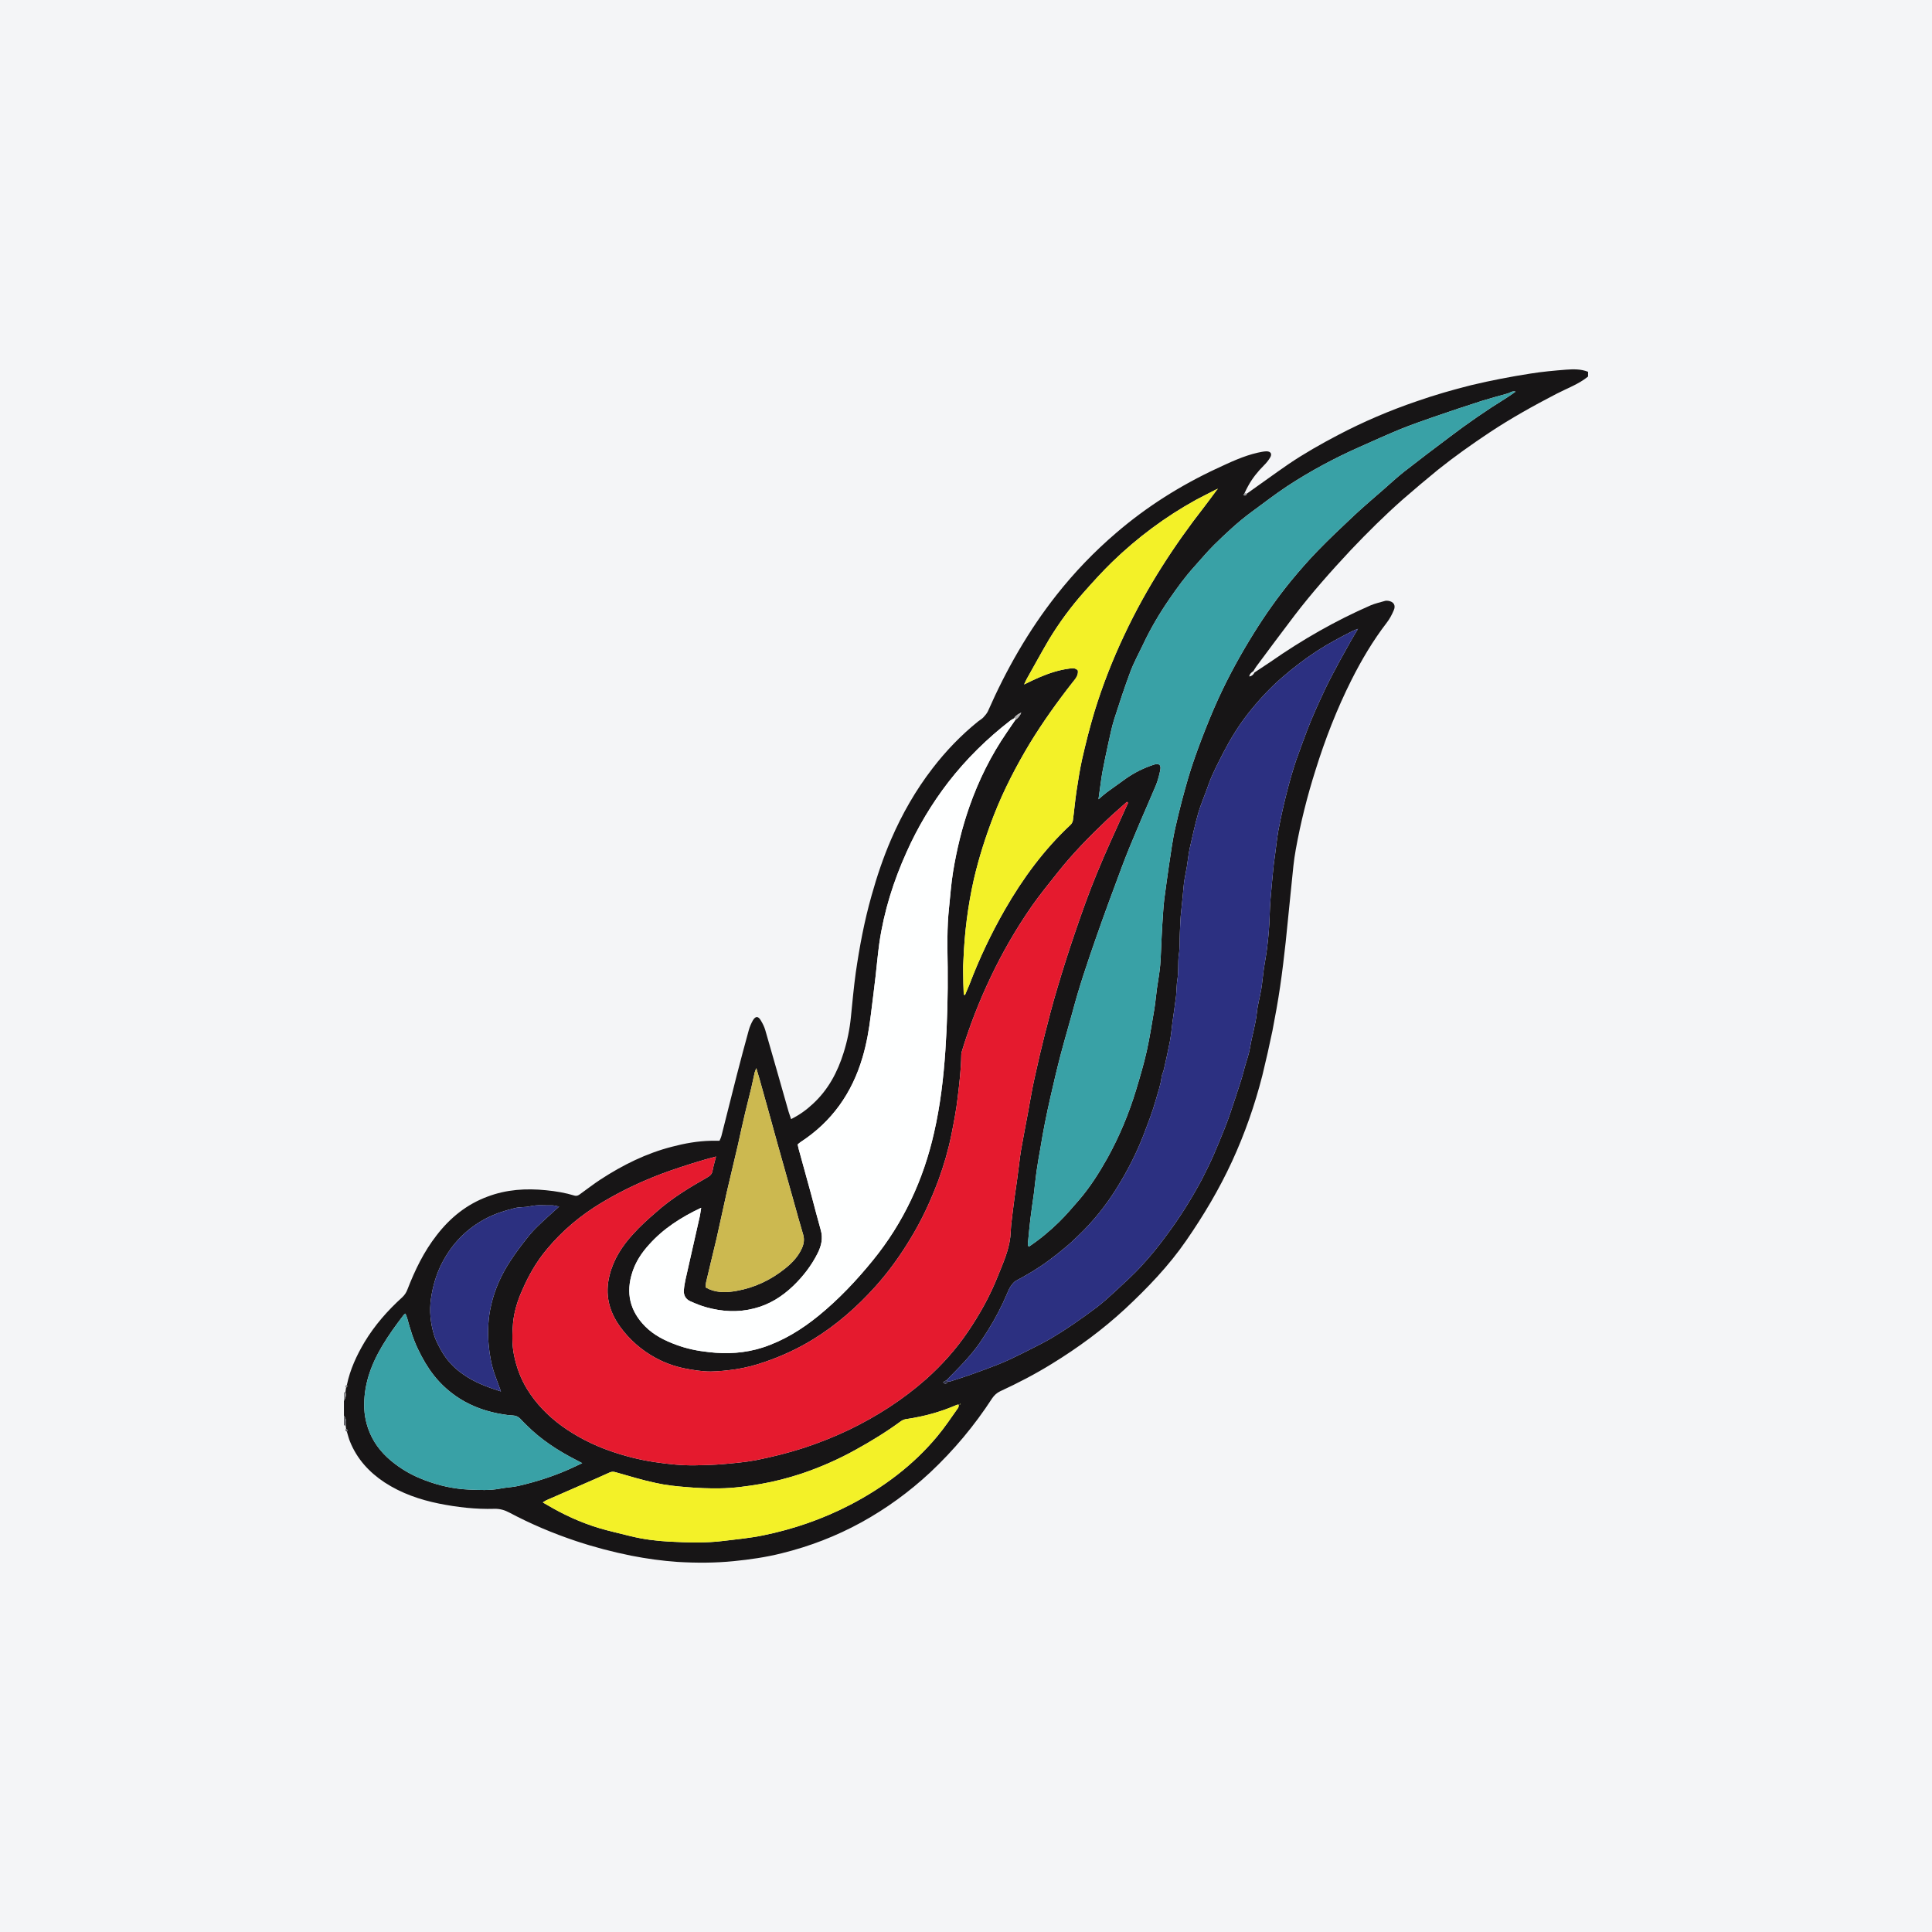
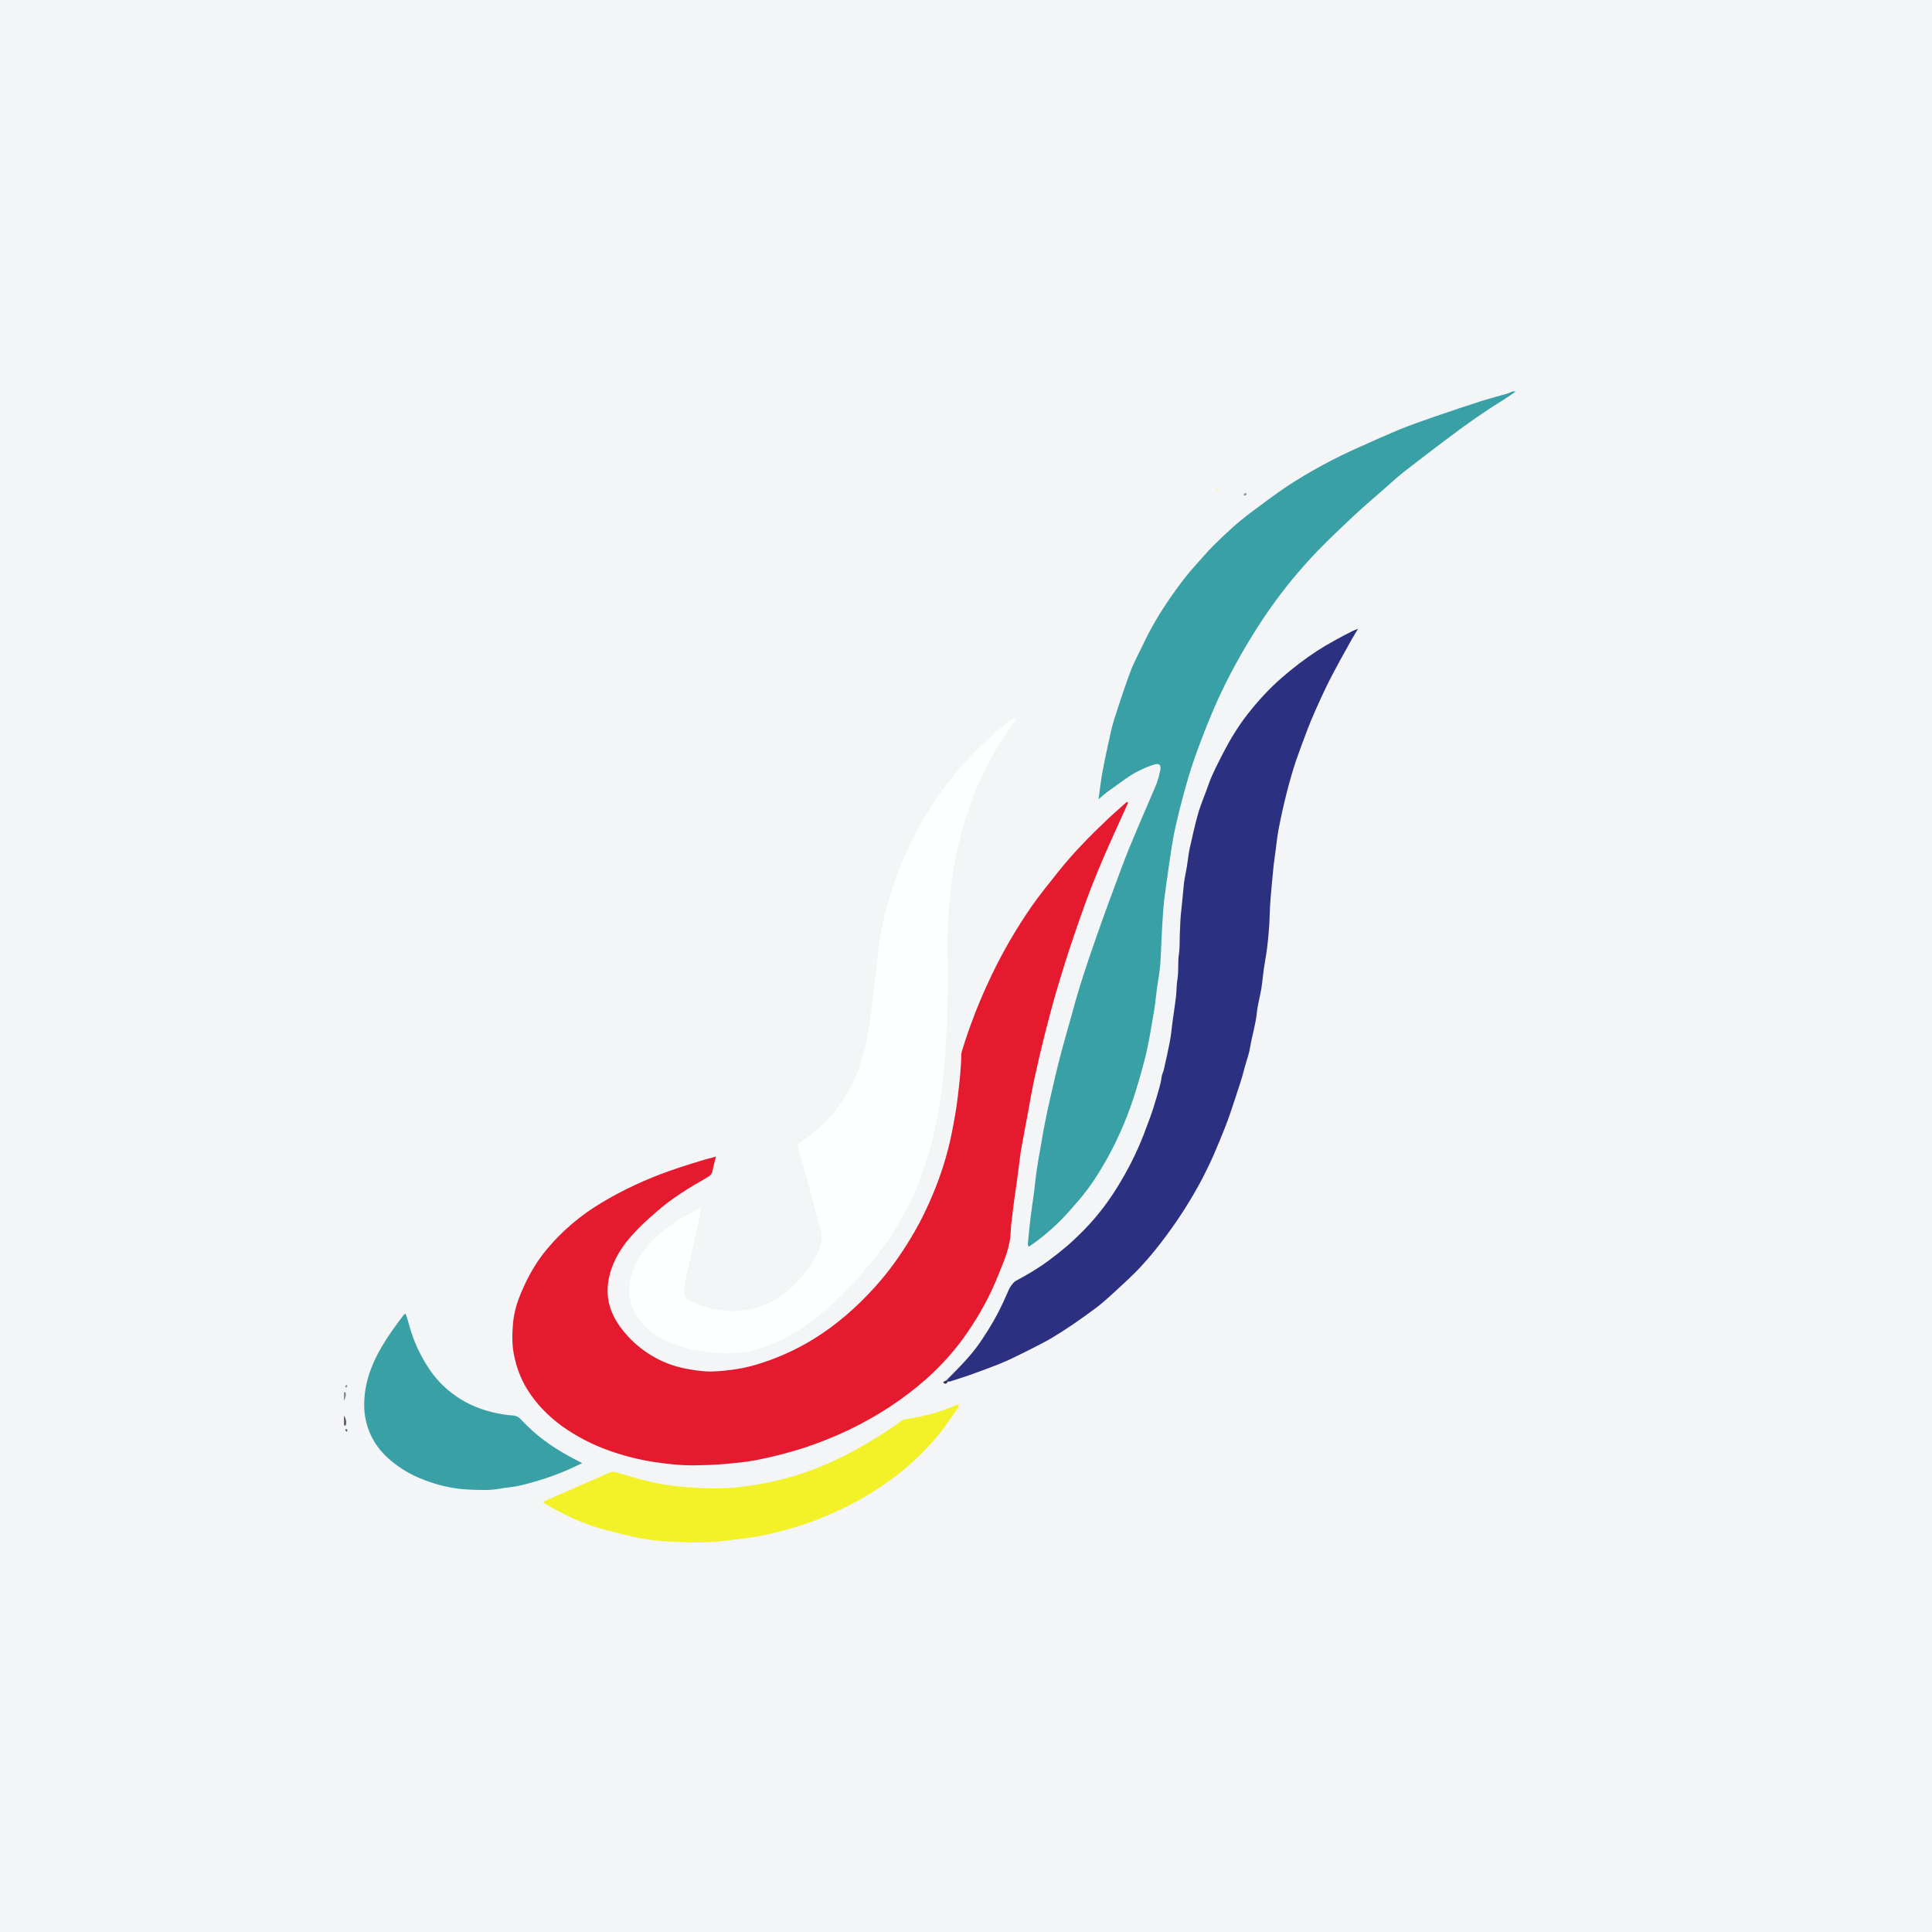
<svg xmlns="http://www.w3.org/2000/svg" width="56pt" height="56pt" viewBox="0 0 56 56" version="1.1">
  <g id="surface1">
    <rect x="0" y="0" width="56" height="56" style="fill:rgb(95.668%,95.779%,96.777%);fill-opacity:1;stroke:none;" />
-     <path style=" stroke:none;fill-rule:nonzero;fill:rgb(8.984%,8.447%,8.739%);fill-opacity:1;" d="M 14.52 40.332 C 14.453 40.148 14.395 39.996 14.34 39.84 C 14.242 39.562 14.191 39.273 14.164 38.98 C 14.129 38.594 14.148 38.199 14.238 37.82 C 14.344 37.359 14.539 36.934 14.797 36.543 C 14.945 36.316 15.109 36.098 15.277 35.887 C 15.371 35.766 15.473 35.652 15.582 35.547 C 15.781 35.355 15.988 35.172 16.207 34.973 C 16.129 34.961 16.066 34.938 16.008 34.938 C 15.793 34.945 15.578 34.914 15.363 34.965 C 15.219 35 15.059 34.98 14.914 35.02 C 14.625 35.09 14.34 35.184 14.074 35.324 C 13.523 35.617 13.109 36.043 12.82 36.594 C 12.648 36.922 12.547 37.27 12.492 37.641 C 12.441 38 12.477 38.344 12.578 38.684 C 12.625 38.848 12.711 39.004 12.793 39.152 C 12.949 39.426 13.16 39.656 13.426 39.836 C 13.75 40.066 14.113 40.203 14.52 40.332 Z M 21.922 30.961 C 21.898 31.023 21.883 31.055 21.875 31.086 C 21.84 31.234 21.812 31.383 21.777 31.531 C 21.719 31.773 21.656 32.016 21.598 32.258 C 21.523 32.57 21.457 32.883 21.387 33.195 C 21.281 33.648 21.172 34.098 21.066 34.555 C 20.965 35.004 20.871 35.453 20.77 35.898 C 20.672 36.316 20.566 36.734 20.469 37.156 C 20.457 37.203 20.457 37.258 20.453 37.316 C 20.492 37.336 20.527 37.355 20.562 37.371 C 20.816 37.477 21.082 37.465 21.344 37.418 C 21.875 37.324 22.352 37.098 22.77 36.758 C 22.969 36.598 23.141 36.414 23.246 36.176 C 23.301 36.051 23.32 35.922 23.281 35.789 C 23.184 35.461 23.09 35.129 23 34.801 C 22.836 34.219 22.672 33.637 22.508 33.051 C 22.379 32.582 22.25 32.109 22.117 31.641 C 22.059 31.422 21.996 31.211 21.922 30.961 Z M 16.875 42.41 C 16.785 42.363 16.738 42.336 16.688 42.312 C 16.164 42.043 15.68 41.727 15.262 41.309 C 15.199 41.246 15.137 41.188 15.078 41.121 C 15.016 41.059 14.945 41.031 14.859 41.027 C 14.766 41.023 14.676 41.012 14.582 40.996 C 14.137 40.926 13.719 40.785 13.336 40.547 C 13.039 40.359 12.785 40.133 12.57 39.859 C 12.391 39.629 12.246 39.379 12.121 39.117 C 11.977 38.824 11.887 38.516 11.801 38.203 C 11.789 38.16 11.77 38.121 11.75 38.074 C 11.727 38.094 11.711 38.102 11.699 38.117 C 11.477 38.406 11.262 38.703 11.074 39.02 C 10.742 39.582 10.531 40.172 10.559 40.836 C 10.574 41.133 10.652 41.41 10.785 41.672 C 10.965 42.02 11.238 42.289 11.559 42.512 C 11.793 42.676 12.047 42.805 12.316 42.906 C 12.727 43.062 13.148 43.156 13.586 43.176 C 13.891 43.188 14.195 43.207 14.496 43.148 C 14.672 43.113 14.855 43.109 15.027 43.07 C 15.594 42.938 16.145 42.758 16.668 42.508 C 16.727 42.48 16.781 42.453 16.875 42.41 Z M 43.93 11.352 C 43.828 11.324 43.77 11.387 43.699 11.406 C 43.449 11.477 43.199 11.543 42.949 11.621 C 42.488 11.77 42.027 11.922 41.566 12.082 C 41.238 12.195 40.91 12.312 40.586 12.441 C 40.191 12.605 39.801 12.781 39.406 12.957 C 38.676 13.281 37.977 13.656 37.309 14.094 C 36.957 14.328 36.617 14.59 36.277 14.84 C 35.883 15.129 35.531 15.461 35.184 15.801 C 34.984 16 34.801 16.223 34.609 16.434 C 34.352 16.719 34.125 17.031 33.906 17.348 C 33.613 17.773 33.348 18.219 33.129 18.688 C 33.004 18.949 32.863 19.207 32.762 19.477 C 32.594 19.926 32.445 20.383 32.297 20.844 C 32.223 21.078 32.176 21.324 32.121 21.566 C 32.062 21.836 32.004 22.109 31.953 22.383 C 31.91 22.629 31.883 22.879 31.84 23.168 C 31.941 23.082 32.008 23.02 32.082 22.965 C 32.266 22.832 32.453 22.699 32.637 22.566 C 32.887 22.391 33.156 22.258 33.445 22.164 C 33.582 22.121 33.66 22.156 33.633 22.312 C 33.605 22.457 33.566 22.605 33.512 22.746 C 33.324 23.195 33.125 23.637 32.938 24.086 C 32.789 24.434 32.648 24.781 32.516 25.133 C 32.262 25.812 32.012 26.488 31.773 27.172 C 31.527 27.879 31.285 28.586 31.094 29.309 C 30.98 29.727 30.855 30.145 30.746 30.562 C 30.637 30.977 30.539 31.395 30.445 31.812 C 30.387 32.055 30.34 32.297 30.289 32.543 C 30.242 32.781 30.199 33.02 30.16 33.262 C 30.117 33.492 30.078 33.727 30.043 33.965 C 30.016 34.172 29.992 34.379 29.969 34.586 C 29.934 34.832 29.898 35.082 29.867 35.328 C 29.844 35.539 29.82 35.754 29.801 35.969 C 29.797 36.023 29.777 36.082 29.82 36.137 C 30.141 35.922 30.426 35.684 30.695 35.422 C 30.902 35.219 31.09 34.996 31.281 34.777 C 31.602 34.402 31.863 33.988 32.102 33.562 C 32.445 32.941 32.719 32.285 32.926 31.605 C 33.039 31.23 33.152 30.852 33.238 30.469 C 33.328 30.062 33.391 29.648 33.461 29.238 C 33.492 29.043 33.508 28.844 33.535 28.648 C 33.566 28.426 33.609 28.203 33.629 27.977 C 33.652 27.695 33.656 27.406 33.672 27.121 C 33.684 26.906 33.695 26.691 33.711 26.477 C 33.719 26.344 33.73 26.207 33.746 26.074 C 33.789 25.754 33.832 25.43 33.879 25.109 C 33.938 24.73 33.984 24.352 34.07 23.98 C 34.18 23.488 34.309 23 34.449 22.52 C 34.559 22.152 34.688 21.793 34.824 21.434 C 34.977 21.035 35.137 20.637 35.316 20.246 C 35.617 19.59 35.965 18.957 36.348 18.344 C 36.676 17.816 37.031 17.316 37.422 16.836 C 37.668 16.539 37.922 16.246 38.191 15.969 C 38.535 15.613 38.898 15.273 39.262 14.93 C 39.535 14.676 39.82 14.434 40.102 14.188 C 40.293 14.02 40.484 13.844 40.684 13.684 C 41.121 13.344 41.559 13.008 42.004 12.676 C 42.535 12.273 43.086 11.891 43.656 11.539 C 43.746 11.484 43.828 11.422 43.93 11.352 Z M 32.699 23.27 C 32.684 23.262 32.676 23.25 32.664 23.242 C 32.469 23.418 32.27 23.586 32.078 23.77 C 31.578 24.246 31.094 24.738 30.664 25.281 C 30.406 25.605 30.145 25.926 29.906 26.266 C 29.457 26.914 29.059 27.598 28.719 28.316 C 28.391 29.004 28.113 29.711 27.891 30.438 C 27.879 30.48 27.863 30.527 27.863 30.574 C 27.859 30.98 27.809 31.387 27.762 31.789 C 27.719 32.168 27.648 32.535 27.574 32.906 C 27.484 33.344 27.359 33.773 27.207 34.191 C 26.984 34.789 26.719 35.367 26.383 35.914 C 26.086 36.406 25.754 36.867 25.371 37.293 C 24.84 37.883 24.25 38.402 23.57 38.82 C 23.125 39.094 22.652 39.312 22.156 39.48 C 21.887 39.574 21.609 39.645 21.332 39.688 C 21.09 39.723 20.844 39.75 20.602 39.754 C 20.34 39.754 20.082 39.711 19.824 39.66 C 19.531 39.598 19.254 39.496 18.996 39.355 C 18.59 39.133 18.242 38.828 17.969 38.449 C 17.645 37.996 17.531 37.512 17.668 36.965 C 17.785 36.496 18.039 36.109 18.355 35.766 C 18.559 35.539 18.785 35.336 19.016 35.137 C 19.461 34.738 19.969 34.43 20.484 34.137 C 20.582 34.082 20.641 34.031 20.656 33.922 C 20.68 33.793 20.719 33.668 20.754 33.523 C 20.277 33.648 19.84 33.789 19.402 33.941 C 18.715 34.184 18.059 34.488 17.434 34.863 C 16.828 35.227 16.297 35.672 15.844 36.219 C 15.547 36.574 15.32 36.973 15.137 37.398 C 15 37.699 14.902 38.02 14.871 38.348 C 14.844 38.652 14.836 38.965 14.898 39.273 C 14.969 39.625 15.09 39.957 15.277 40.262 C 15.535 40.684 15.879 41.035 16.277 41.328 C 16.707 41.637 17.176 41.879 17.68 42.055 C 18.102 42.203 18.527 42.312 18.973 42.379 C 19.367 42.438 19.758 42.48 20.156 42.473 C 20.426 42.469 20.695 42.461 20.961 42.438 C 21.277 42.41 21.598 42.383 21.91 42.324 C 22.383 42.23 22.852 42.113 23.309 41.965 C 23.746 41.82 24.18 41.648 24.598 41.449 C 25.418 41.055 26.176 40.566 26.855 39.965 C 27.305 39.562 27.707 39.113 28.047 38.613 C 28.395 38.102 28.695 37.566 28.922 36.992 C 29.07 36.621 29.238 36.258 29.285 35.852 C 29.297 35.738 29.297 35.617 29.309 35.504 C 29.34 35.23 29.375 34.961 29.41 34.691 C 29.43 34.535 29.457 34.383 29.477 34.227 C 29.504 34.035 29.527 33.844 29.551 33.656 C 29.566 33.551 29.574 33.449 29.594 33.344 C 29.656 32.984 29.727 32.629 29.793 32.27 C 29.855 31.934 29.91 31.594 29.984 31.262 C 30.078 30.828 30.18 30.391 30.289 29.961 C 30.398 29.539 30.504 29.117 30.629 28.703 C 30.797 28.133 30.977 27.562 31.172 26.996 C 31.363 26.438 31.559 25.883 31.785 25.336 C 32.047 24.691 32.344 24.059 32.629 23.422 C 32.652 23.371 32.676 23.32 32.699 23.27 Z M 27.473 40.047 C 27.504 40.043 27.535 40.047 27.562 40.035 C 27.801 39.957 28.043 39.883 28.281 39.793 C 28.68 39.648 29.082 39.504 29.465 39.309 C 29.602 39.242 29.742 39.176 29.883 39.102 C 30.082 39 30.281 38.902 30.473 38.789 C 30.688 38.66 30.898 38.527 31.102 38.387 C 31.336 38.227 31.566 38.062 31.793 37.891 C 31.969 37.754 32.133 37.609 32.297 37.457 C 32.57 37.203 32.852 36.953 33.102 36.676 C 33.355 36.402 33.594 36.105 33.816 35.801 C 34.199 35.289 34.535 34.75 34.836 34.188 C 34.957 33.953 35.074 33.715 35.18 33.473 C 35.293 33.215 35.398 32.953 35.504 32.691 C 35.562 32.547 35.613 32.402 35.664 32.254 C 35.766 31.953 35.863 31.656 35.961 31.352 C 36.008 31.211 36.043 31.066 36.082 30.922 C 36.137 30.73 36.207 30.539 36.238 30.34 C 36.293 30.012 36.395 29.695 36.43 29.359 C 36.453 29.129 36.52 28.898 36.559 28.668 C 36.59 28.473 36.605 28.277 36.633 28.082 C 36.664 27.871 36.707 27.664 36.73 27.453 C 36.766 27.152 36.793 26.852 36.801 26.551 C 36.809 26.219 36.84 25.891 36.871 25.562 C 36.895 25.332 36.91 25.102 36.945 24.871 C 36.984 24.605 37.008 24.332 37.055 24.066 C 37.121 23.723 37.195 23.379 37.281 23.039 C 37.363 22.707 37.457 22.375 37.566 22.047 C 37.668 21.758 37.777 21.465 37.887 21.172 C 38.047 20.754 38.234 20.348 38.426 19.941 C 38.555 19.672 38.699 19.41 38.84 19.145 C 38.949 18.945 39.059 18.75 39.168 18.555 C 39.223 18.457 39.285 18.359 39.363 18.227 C 39.285 18.258 39.242 18.27 39.207 18.289 C 38.855 18.469 38.508 18.652 38.176 18.867 C 37.816 19.102 37.477 19.363 37.152 19.645 C 36.789 19.961 36.461 20.32 36.16 20.703 C 35.891 21.051 35.66 21.426 35.457 21.82 C 35.309 22.113 35.152 22.402 35.039 22.715 C 34.941 23.004 34.816 23.281 34.73 23.574 C 34.633 23.914 34.559 24.266 34.48 24.609 C 34.445 24.781 34.43 24.953 34.402 25.121 C 34.371 25.309 34.324 25.496 34.309 25.684 C 34.285 25.926 34.266 26.168 34.238 26.41 C 34.211 26.617 34.211 26.828 34.199 27.035 C 34.188 27.25 34.203 27.465 34.168 27.68 C 34.137 27.91 34.168 28.145 34.129 28.379 C 34.102 28.535 34.105 28.703 34.09 28.863 C 34.059 29.121 34.02 29.375 33.984 29.633 C 33.961 29.816 33.945 30 33.91 30.184 C 33.859 30.453 33.797 30.723 33.738 30.988 C 33.723 31.062 33.684 31.133 33.672 31.203 C 33.645 31.441 33.562 31.66 33.5 31.887 C 33.406 32.227 33.277 32.551 33.152 32.883 C 32.941 33.43 32.676 33.945 32.367 34.441 C 32.051 34.949 31.68 35.41 31.25 35.82 C 31.129 35.938 31.004 36.055 30.875 36.16 C 30.723 36.289 30.57 36.41 30.41 36.527 C 30.109 36.754 29.785 36.945 29.453 37.121 C 29.391 37.152 29.344 37.219 29.301 37.277 C 29.258 37.34 29.227 37.406 29.199 37.477 C 29.039 37.855 28.852 38.219 28.633 38.566 C 28.531 38.723 28.434 38.879 28.324 39.027 C 28.207 39.184 28.078 39.336 27.945 39.48 C 27.781 39.66 27.605 39.832 27.434 40.008 C 27.402 40.023 27.371 40.043 27.336 40.062 C 27.402 40.145 27.441 40.102 27.473 40.047 Z M 35.25 14.188 C 35.055 14.289 34.855 14.387 34.66 14.492 C 33.777 14.98 32.969 15.582 32.242 16.285 C 31.953 16.566 31.68 16.867 31.414 17.168 C 31.039 17.59 30.707 18.043 30.414 18.523 C 30.188 18.906 29.977 19.297 29.758 19.684 C 29.734 19.727 29.719 19.77 29.684 19.84 C 29.852 19.758 29.988 19.691 30.125 19.633 C 30.406 19.512 30.695 19.418 30.996 19.379 C 31.082 19.367 31.172 19.355 31.242 19.434 C 31.262 19.578 31.168 19.68 31.09 19.777 C 30.645 20.344 30.227 20.93 29.852 21.543 C 29.453 22.207 29.098 22.891 28.816 23.609 C 28.578 24.219 28.379 24.84 28.23 25.477 C 28.055 26.25 27.957 27.031 27.926 27.82 C 27.918 27.945 27.914 28.066 27.918 28.191 C 27.918 28.402 27.926 28.609 27.934 28.82 C 27.934 28.828 27.949 28.832 27.957 28.84 C 27.961 28.84 27.973 28.84 27.973 28.836 C 28.016 28.734 28.059 28.637 28.102 28.531 C 28.387 27.781 28.73 27.059 29.129 26.363 C 29.648 25.461 30.258 24.629 31.023 23.914 C 31.059 23.883 31.09 23.828 31.098 23.781 C 31.137 23.5 31.16 23.215 31.203 22.93 C 31.25 22.625 31.297 22.316 31.363 22.016 C 31.469 21.547 31.586 21.086 31.723 20.629 C 31.957 19.867 32.246 19.129 32.586 18.41 C 32.906 17.727 33.273 17.066 33.676 16.43 C 34.055 15.832 34.465 15.254 34.902 14.695 C 35.027 14.535 35.145 14.367 35.266 14.207 C 35.277 14.191 35.293 14.18 35.305 14.168 C 35.285 14.172 35.27 14.18 35.25 14.188 Z M 27.789 40.715 C 27.773 40.715 27.754 40.715 27.738 40.719 C 27.273 40.922 26.793 41.055 26.293 41.129 C 26.219 41.137 26.16 41.16 26.102 41.203 C 25.691 41.504 25.258 41.77 24.812 42.016 C 24.309 42.297 23.785 42.527 23.242 42.711 C 22.852 42.84 22.449 42.945 22.039 43.016 C 21.648 43.082 21.254 43.137 20.855 43.141 C 20.539 43.145 20.223 43.133 19.906 43.105 C 19.605 43.082 19.301 43.051 19.008 42.984 C 18.617 42.902 18.238 42.785 17.855 42.676 C 17.789 42.656 17.734 42.652 17.672 42.68 C 17.539 42.742 17.406 42.801 17.273 42.859 C 16.793 43.07 16.312 43.277 15.832 43.488 C 15.801 43.504 15.777 43.523 15.734 43.547 C 15.781 43.578 15.816 43.598 15.852 43.617 C 16.332 43.902 16.836 44.133 17.367 44.293 C 17.668 44.383 17.977 44.449 18.281 44.527 C 18.648 44.617 19.02 44.664 19.391 44.684 C 19.918 44.711 20.445 44.73 20.973 44.664 C 21.355 44.617 21.738 44.582 22.117 44.504 C 23 44.324 23.848 44.031 24.652 43.613 C 25.609 43.113 26.465 42.473 27.16 41.641 C 27.383 41.375 27.574 41.086 27.773 40.805 C 27.789 40.785 27.785 40.742 27.789 40.711 C 27.805 40.707 27.824 40.703 27.844 40.703 C 27.84 40.699 27.836 40.691 27.836 40.691 C 27.82 40.699 27.805 40.707 27.789 40.715 Z M 29.402 20.805 C 29.406 20.812 29.402 20.82 29.395 20.82 C 29.359 20.844 29.32 20.859 29.289 20.883 C 28.613 21.406 28.008 22 27.484 22.676 C 27.004 23.301 26.602 23.973 26.281 24.691 C 25.898 25.539 25.621 26.418 25.488 27.336 C 25.445 27.656 25.414 27.977 25.379 28.297 C 25.332 28.668 25.293 29.043 25.242 29.414 C 25.191 29.832 25.121 30.246 25 30.652 C 24.695 31.688 24.109 32.516 23.203 33.105 C 23.172 33.125 23.148 33.152 23.121 33.172 C 23.133 33.219 23.137 33.258 23.148 33.297 C 23.27 33.742 23.395 34.188 23.516 34.633 C 23.605 34.973 23.695 35.312 23.789 35.648 C 23.859 35.891 23.809 36.109 23.699 36.328 C 23.52 36.684 23.277 37 22.988 37.277 C 22.664 37.586 22.297 37.816 21.859 37.926 C 21.391 38.047 20.93 38.02 20.469 37.891 C 20.312 37.848 20.16 37.785 20.012 37.719 C 19.867 37.656 19.805 37.531 19.824 37.375 C 19.832 37.277 19.852 37.176 19.871 37.082 C 20.008 36.469 20.148 35.859 20.285 35.25 C 20.301 35.172 20.309 35.094 20.324 35.008 C 19.746 35.281 19.23 35.609 18.812 36.078 C 18.602 36.309 18.43 36.566 18.332 36.867 C 18.133 37.469 18.254 37.996 18.703 38.449 C 18.957 38.703 19.27 38.859 19.602 38.98 C 19.906 39.094 20.219 39.156 20.539 39.191 C 21.07 39.254 21.594 39.223 22.105 39.059 C 22.707 38.863 23.238 38.535 23.727 38.137 C 24.312 37.66 24.828 37.113 25.301 36.531 C 26.188 35.441 26.766 34.199 27.074 32.832 C 27.254 32.047 27.348 31.25 27.402 30.449 C 27.457 29.648 27.477 28.844 27.469 28.039 C 27.461 27.465 27.445 26.891 27.508 26.316 C 27.543 25.969 27.57 25.613 27.625 25.27 C 27.73 24.629 27.883 23.996 28.098 23.383 C 28.367 22.617 28.723 21.898 29.184 21.227 C 29.266 21.109 29.348 20.988 29.43 20.867 C 29.434 20.855 29.441 20.852 29.449 20.855 C 29.52 20.801 29.566 20.738 29.602 20.656 C 29.523 20.691 29.449 20.734 29.402 20.805 Z M 46.031 10.914 C 45.758 11.137 45.426 11.254 45.117 11.414 C 44.453 11.758 43.801 12.121 43.176 12.535 C 42.664 12.875 42.164 13.23 41.684 13.613 C 41.34 13.895 41 14.18 40.664 14.473 C 40.137 14.938 39.637 15.434 39.152 15.945 C 38.582 16.555 38.023 17.184 37.516 17.848 C 37.148 18.332 36.785 18.82 36.422 19.309 C 36.387 19.355 36.359 19.406 36.328 19.457 C 36.324 19.465 36.316 19.469 36.305 19.469 C 36.266 19.504 36.219 19.535 36.211 19.609 C 36.285 19.598 36.32 19.559 36.352 19.512 C 36.352 19.504 36.355 19.496 36.363 19.492 C 36.52 19.387 36.676 19.285 36.832 19.18 C 37.746 18.543 38.707 17.992 39.727 17.547 C 39.855 17.492 39.996 17.461 40.129 17.422 C 40.16 17.41 40.199 17.41 40.234 17.414 C 40.395 17.438 40.465 17.543 40.398 17.691 C 40.344 17.82 40.277 17.945 40.191 18.055 C 39.793 18.574 39.465 19.129 39.172 19.711 C 38.75 20.551 38.41 21.426 38.129 22.328 C 37.891 23.078 37.699 23.844 37.559 24.621 C 37.5 24.938 37.473 25.258 37.441 25.578 C 37.379 26.156 37.328 26.73 37.266 27.309 C 37.219 27.738 37.168 28.168 37.105 28.598 C 37.043 29.023 36.965 29.449 36.883 29.875 C 36.793 30.309 36.695 30.742 36.59 31.172 C 36.371 32.031 36.082 32.859 35.711 33.664 C 35.34 34.469 34.891 35.223 34.387 35.953 C 33.879 36.691 33.262 37.332 32.609 37.941 C 31.957 38.543 31.246 39.066 30.488 39.531 C 30.008 39.828 29.504 40.09 28.988 40.328 C 28.891 40.375 28.82 40.441 28.758 40.531 C 28.246 41.32 27.645 42.039 26.957 42.684 C 26.352 43.246 25.691 43.727 24.969 44.125 C 24.238 44.527 23.465 44.824 22.656 45.023 C 22.203 45.137 21.742 45.203 21.273 45.25 C 20.73 45.305 20.184 45.305 19.641 45.273 C 19.191 45.242 18.746 45.18 18.305 45.094 C 17.758 44.984 17.223 44.844 16.695 44.668 C 16.027 44.445 15.383 44.172 14.766 43.844 C 14.629 43.77 14.488 43.73 14.332 43.734 C 13.789 43.75 13.254 43.688 12.723 43.582 C 12.168 43.469 11.633 43.285 11.148 42.969 C 10.699 42.672 10.348 42.289 10.145 41.785 C 10.105 41.691 10.086 41.594 10.055 41.5 C 10.074 41.469 10.082 41.434 10.031 41.418 C 10.027 41.387 10.023 41.355 10.02 41.324 C 10.055 41.219 10.031 41.121 9.969 41.031 C 9.969 40.891 9.969 40.746 9.969 40.605 C 10.008 40.527 10.047 40.445 10.012 40.352 C 10.02 40.309 10.023 40.266 10.031 40.219 C 10.074 40.203 10.07 40.172 10.055 40.141 C 10.148 39.695 10.336 39.289 10.566 38.902 C 10.863 38.41 11.238 37.984 11.66 37.602 C 11.73 37.535 11.777 37.465 11.812 37.371 C 12.027 36.816 12.285 36.281 12.656 35.805 C 13.047 35.297 13.531 34.906 14.133 34.684 C 14.68 34.477 15.25 34.441 15.828 34.5 C 16.109 34.527 16.387 34.574 16.656 34.656 C 16.734 34.676 16.789 34.633 16.844 34.59 C 17.031 34.457 17.211 34.316 17.402 34.191 C 18.047 33.77 18.73 33.43 19.48 33.238 C 19.848 33.141 20.223 33.074 20.605 33.066 C 20.688 33.066 20.77 33.066 20.855 33.066 C 20.879 33.012 20.902 32.965 20.914 32.914 C 21.062 32.332 21.207 31.75 21.355 31.168 C 21.469 30.73 21.582 30.297 21.703 29.863 C 21.73 29.766 21.773 29.664 21.824 29.574 C 21.902 29.445 21.98 29.449 22.055 29.582 C 22.105 29.664 22.152 29.758 22.18 29.852 C 22.41 30.645 22.633 31.434 22.859 32.227 C 22.879 32.293 22.902 32.359 22.93 32.438 C 23.168 32.32 23.375 32.172 23.562 31.996 C 24.004 31.59 24.277 31.078 24.453 30.512 C 24.559 30.176 24.629 29.832 24.664 29.48 C 24.707 29.051 24.746 28.621 24.805 28.191 C 24.914 27.438 25.055 26.691 25.262 25.961 C 25.418 25.402 25.602 24.855 25.832 24.324 C 26.148 23.594 26.543 22.902 27.031 22.27 C 27.418 21.766 27.855 21.312 28.352 20.91 C 28.402 20.871 28.461 20.84 28.504 20.793 C 28.555 20.738 28.605 20.68 28.637 20.613 C 29.164 19.414 29.809 18.281 30.621 17.25 C 31.141 16.59 31.719 15.988 32.359 15.441 C 33.246 14.68 34.223 14.066 35.281 13.574 C 35.66 13.398 36.043 13.215 36.457 13.121 C 36.535 13.105 36.617 13.086 36.699 13.082 C 36.836 13.078 36.883 13.16 36.809 13.273 C 36.762 13.352 36.699 13.426 36.633 13.492 C 36.453 13.672 36.297 13.867 36.176 14.09 C 36.141 14.156 36.105 14.223 36.074 14.293 C 36.062 14.312 36.055 14.336 36.043 14.355 C 36.066 14.359 36.09 14.367 36.105 14.359 C 36.121 14.352 36.133 14.324 36.145 14.305 C 36.547 14.023 36.945 13.73 37.348 13.453 C 37.809 13.141 38.293 12.867 38.785 12.609 C 39.52 12.223 40.281 11.898 41.07 11.629 C 41.586 11.449 42.113 11.297 42.645 11.164 C 43.215 11.027 43.789 10.918 44.363 10.828 C 44.707 10.773 45.051 10.742 45.395 10.715 C 45.609 10.699 45.828 10.695 46.031 10.777 C 46.031 10.824 46.031 10.867 46.031 10.914 " />
    <path style=" stroke:none;fill-rule:nonzero;fill:rgb(37.798%,37.758%,39.912%);fill-opacity:1;" d="M 9.969 41.031 C 10.031 41.121 10.055 41.219 10.02 41.324 C 10 41.32 9.984 41.316 9.969 41.312 C 9.969 41.219 9.969 41.125 9.969 41.031 " />
    <path style=" stroke:none;fill-rule:nonzero;fill:rgb(53.093%,53.384%,54.472%);fill-opacity:1;" d="M 10.012 40.352 C 10.047 40.445 10.008 40.527 9.969 40.605 C 9.969 40.527 9.969 40.441 9.969 40.359 C 9.98 40.355 9.996 40.355 10.012 40.352 " />
    <path style=" stroke:none;fill-rule:nonzero;fill:rgb(57.794%,58.095%,58.904%);fill-opacity:1;" d="M 36.145 14.305 C 36.133 14.324 36.121 14.352 36.105 14.359 C 36.09 14.367 36.066 14.359 36.043 14.355 C 36.055 14.336 36.062 14.312 36.074 14.293 C 36.098 14.297 36.121 14.301 36.145 14.305 " />
    <path style=" stroke:none;fill-rule:nonzero;fill:rgb(53.093%,53.384%,54.472%);fill-opacity:1;" d="M 10.055 40.141 C 10.07 40.172 10.074 40.203 10.031 40.219 C 9.98 40.176 10.02 40.16 10.055 40.141 " />
    <path style=" stroke:none;fill-rule:nonzero;fill:rgb(37.798%,37.758%,39.912%);fill-opacity:1;" d="M 10.031 41.418 C 10.082 41.434 10.074 41.469 10.055 41.5 C 10.027 41.477 9.984 41.461 10.031 41.418 " />
    <path style=" stroke:none;fill-rule:nonzero;fill:rgb(89.612%,10.373%,18.196%);fill-opacity:1;" d="M 32.699 23.27 C 32.676 23.32 32.652 23.371 32.629 23.422 C 32.344 24.059 32.047 24.691 31.785 25.336 C 31.559 25.883 31.363 26.438 31.172 26.996 C 30.977 27.562 30.797 28.133 30.629 28.703 C 30.504 29.117 30.398 29.539 30.289 29.961 C 30.18 30.391 30.078 30.828 29.984 31.262 C 29.91 31.594 29.855 31.934 29.793 32.27 C 29.727 32.629 29.656 32.984 29.594 33.344 C 29.574 33.449 29.566 33.551 29.551 33.656 C 29.527 33.844 29.504 34.035 29.477 34.227 C 29.457 34.383 29.43 34.535 29.41 34.691 C 29.375 34.961 29.34 35.23 29.309 35.504 C 29.297 35.617 29.297 35.738 29.285 35.852 C 29.238 36.258 29.07 36.621 28.922 36.992 C 28.695 37.566 28.395 38.102 28.047 38.613 C 27.707 39.113 27.305 39.562 26.855 39.965 C 26.176 40.566 25.418 41.055 24.598 41.449 C 24.18 41.648 23.746 41.82 23.309 41.965 C 22.852 42.113 22.383 42.23 21.91 42.324 C 21.598 42.383 21.277 42.41 20.961 42.438 C 20.695 42.461 20.426 42.469 20.156 42.473 C 19.758 42.48 19.367 42.438 18.973 42.379 C 18.527 42.312 18.102 42.203 17.68 42.055 C 17.176 41.879 16.707 41.637 16.277 41.328 C 15.879 41.035 15.535 40.684 15.277 40.262 C 15.09 39.957 14.969 39.625 14.898 39.273 C 14.836 38.965 14.844 38.652 14.871 38.348 C 14.902 38.02 15 37.699 15.137 37.398 C 15.32 36.973 15.547 36.574 15.844 36.219 C 16.297 35.672 16.828 35.227 17.434 34.863 C 18.059 34.488 18.715 34.184 19.402 33.941 C 19.84 33.789 20.277 33.648 20.754 33.523 C 20.719 33.668 20.68 33.793 20.656 33.922 C 20.641 34.031 20.582 34.082 20.484 34.137 C 19.969 34.43 19.461 34.738 19.016 35.137 C 18.785 35.336 18.559 35.539 18.355 35.766 C 18.039 36.109 17.785 36.496 17.668 36.965 C 17.531 37.512 17.645 37.996 17.969 38.449 C 18.242 38.828 18.59 39.133 18.996 39.355 C 19.254 39.496 19.531 39.598 19.824 39.66 C 20.082 39.711 20.34 39.754 20.602 39.754 C 20.844 39.75 21.09 39.723 21.332 39.688 C 21.609 39.645 21.887 39.574 22.156 39.48 C 22.652 39.312 23.125 39.094 23.57 38.82 C 24.25 38.402 24.84 37.883 25.371 37.293 C 25.754 36.867 26.086 36.406 26.383 35.914 C 26.719 35.367 26.984 34.789 27.207 34.191 C 27.359 33.773 27.484 33.344 27.574 32.906 C 27.648 32.535 27.719 32.168 27.762 31.789 C 27.809 31.387 27.859 30.98 27.863 30.574 C 27.863 30.527 27.879 30.48 27.891 30.438 C 28.113 29.711 28.391 29.004 28.719 28.316 C 29.059 27.598 29.457 26.914 29.906 26.266 C 30.145 25.926 30.406 25.605 30.664 25.281 C 31.094 24.738 31.578 24.246 32.078 23.77 C 32.27 23.586 32.469 23.418 32.664 23.242 C 32.676 23.25 32.684 23.262 32.699 23.27 " />
    <path style=" stroke:none;fill-rule:nonzero;fill:rgb(22.481%,63.087%,64.87%);fill-opacity:1;" d="M 43.93 11.352 C 43.828 11.422 43.746 11.484 43.656 11.539 C 43.086 11.891 42.535 12.273 42.004 12.676 C 41.559 13.008 41.121 13.344 40.684 13.684 C 40.484 13.844 40.293 14.02 40.102 14.188 C 39.82 14.434 39.535 14.676 39.262 14.93 C 38.898 15.273 38.535 15.613 38.191 15.969 C 37.922 16.246 37.668 16.539 37.422 16.836 C 37.031 17.316 36.676 17.816 36.348 18.344 C 35.965 18.957 35.617 19.59 35.316 20.246 C 35.137 20.637 34.977 21.035 34.824 21.434 C 34.688 21.793 34.559 22.152 34.449 22.52 C 34.309 23 34.18 23.488 34.07 23.98 C 33.984 24.352 33.938 24.73 33.879 25.109 C 33.832 25.43 33.789 25.754 33.746 26.074 C 33.73 26.207 33.719 26.344 33.711 26.477 C 33.695 26.691 33.684 26.906 33.672 27.121 C 33.656 27.406 33.652 27.695 33.629 27.977 C 33.609 28.203 33.566 28.426 33.535 28.648 C 33.508 28.844 33.492 29.043 33.461 29.238 C 33.391 29.648 33.328 30.062 33.238 30.469 C 33.152 30.852 33.039 31.23 32.926 31.605 C 32.719 32.285 32.445 32.941 32.102 33.562 C 31.863 33.988 31.602 34.402 31.281 34.777 C 31.09 34.996 30.902 35.219 30.695 35.422 C 30.426 35.684 30.141 35.922 29.82 36.137 C 29.777 36.082 29.797 36.023 29.801 35.969 C 29.82 35.754 29.844 35.539 29.867 35.328 C 29.898 35.082 29.934 34.832 29.969 34.586 C 29.992 34.379 30.016 34.172 30.043 33.965 C 30.078 33.727 30.117 33.492 30.16 33.262 C 30.199 33.02 30.242 32.781 30.289 32.543 C 30.34 32.297 30.387 32.055 30.445 31.812 C 30.539 31.395 30.637 30.977 30.746 30.562 C 30.855 30.145 30.98 29.727 31.094 29.309 C 31.285 28.586 31.527 27.879 31.773 27.172 C 32.012 26.488 32.262 25.812 32.516 25.133 C 32.648 24.781 32.789 24.434 32.938 24.086 C 33.125 23.637 33.324 23.195 33.512 22.746 C 33.566 22.605 33.605 22.457 33.633 22.312 C 33.66 22.156 33.582 22.121 33.445 22.164 C 33.156 22.258 32.887 22.391 32.637 22.566 C 32.453 22.699 32.266 22.832 32.082 22.965 C 32.008 23.02 31.941 23.082 31.84 23.168 C 31.883 22.879 31.91 22.629 31.953 22.383 C 32.004 22.109 32.062 21.836 32.121 21.566 C 32.176 21.324 32.223 21.078 32.297 20.844 C 32.445 20.383 32.594 19.926 32.762 19.477 C 32.863 19.207 33.004 18.949 33.129 18.688 C 33.348 18.219 33.613 17.773 33.906 17.348 C 34.125 17.031 34.352 16.719 34.609 16.434 C 34.801 16.223 34.984 16 35.184 15.801 C 35.531 15.461 35.883 15.129 36.277 14.84 C 36.617 14.59 36.957 14.328 37.309 14.094 C 37.977 13.656 38.676 13.281 39.406 12.957 C 39.801 12.781 40.191 12.605 40.586 12.441 C 40.91 12.312 41.238 12.195 41.566 12.082 C 42.027 11.922 42.488 11.77 42.949 11.621 C 43.199 11.543 43.449 11.477 43.699 11.406 C 43.77 11.387 43.828 11.324 43.93 11.352 " />
    <path style=" stroke:none;fill-rule:nonzero;fill:rgb(17.249%,19.09%,50.458%);fill-opacity:1;" d="M 27.434 40.008 C 27.605 39.832 27.781 39.66 27.945 39.48 C 28.078 39.336 28.207 39.184 28.324 39.027 C 28.434 38.879 28.531 38.723 28.633 38.566 C 28.852 38.219 29.039 37.855 29.199 37.477 C 29.227 37.406 29.258 37.34 29.301 37.277 C 29.344 37.219 29.391 37.152 29.453 37.121 C 29.785 36.945 30.109 36.754 30.41 36.527 C 30.57 36.41 30.723 36.289 30.875 36.16 C 31.004 36.055 31.129 35.938 31.25 35.82 C 31.68 35.41 32.051 34.949 32.367 34.441 C 32.676 33.945 32.941 33.43 33.152 32.883 C 33.277 32.551 33.406 32.227 33.5 31.887 C 33.562 31.66 33.645 31.441 33.672 31.203 C 33.684 31.133 33.723 31.062 33.738 30.988 C 33.797 30.723 33.859 30.453 33.91 30.184 C 33.945 30 33.961 29.816 33.984 29.633 C 34.02 29.375 34.059 29.121 34.09 28.863 C 34.105 28.703 34.102 28.535 34.129 28.379 C 34.168 28.145 34.137 27.91 34.168 27.68 C 34.203 27.465 34.188 27.25 34.199 27.035 C 34.211 26.828 34.211 26.617 34.238 26.41 C 34.266 26.168 34.285 25.926 34.309 25.684 C 34.324 25.496 34.371 25.309 34.402 25.121 C 34.43 24.953 34.445 24.781 34.48 24.609 C 34.559 24.266 34.633 23.914 34.73 23.574 C 34.816 23.281 34.941 23.004 35.039 22.715 C 35.152 22.402 35.309 22.113 35.457 21.82 C 35.66 21.426 35.891 21.051 36.16 20.703 C 36.461 20.32 36.789 19.961 37.152 19.645 C 37.477 19.363 37.816 19.102 38.176 18.867 C 38.508 18.652 38.855 18.469 39.207 18.289 C 39.242 18.27 39.285 18.258 39.363 18.227 C 39.285 18.359 39.223 18.457 39.168 18.555 C 39.059 18.75 38.949 18.945 38.84 19.145 C 38.699 19.41 38.555 19.672 38.426 19.941 C 38.234 20.348 38.047 20.754 37.887 21.172 C 37.777 21.465 37.668 21.758 37.566 22.047 C 37.457 22.375 37.363 22.707 37.281 23.039 C 37.195 23.379 37.121 23.723 37.055 24.066 C 37.008 24.332 36.984 24.605 36.945 24.871 C 36.91 25.102 36.895 25.332 36.871 25.562 C 36.84 25.891 36.809 26.219 36.801 26.551 C 36.793 26.852 36.766 27.152 36.73 27.453 C 36.707 27.664 36.664 27.871 36.633 28.082 C 36.605 28.277 36.59 28.473 36.559 28.668 C 36.52 28.898 36.453 29.129 36.43 29.359 C 36.395 29.695 36.293 30.012 36.238 30.34 C 36.207 30.539 36.137 30.73 36.082 30.922 C 36.043 31.066 36.008 31.211 35.961 31.352 C 35.863 31.656 35.766 31.953 35.664 32.254 C 35.613 32.402 35.562 32.547 35.504 32.691 C 35.398 32.953 35.293 33.215 35.18 33.473 C 35.074 33.715 34.957 33.953 34.836 34.188 C 34.535 34.75 34.199 35.289 33.816 35.801 C 33.594 36.105 33.355 36.402 33.102 36.676 C 32.852 36.953 32.57 37.203 32.297 37.457 C 32.133 37.609 31.969 37.754 31.793 37.891 C 31.566 38.062 31.336 38.227 31.102 38.387 C 30.898 38.527 30.688 38.66 30.473 38.789 C 30.281 38.902 30.082 39 29.883 39.102 C 29.742 39.176 29.602 39.242 29.465 39.309 C 29.082 39.504 28.68 39.648 28.281 39.793 C 28.043 39.883 27.801 39.957 27.562 40.035 C 27.535 40.047 27.504 40.043 27.473 40.047 C 27.461 40.031 27.449 40.02 27.434 40.008 " />
    <path style=" stroke:none;fill-rule:nonzero;fill:rgb(99.548%,99.727%,99.792%);fill-opacity:1;" d="M 29.43 20.867 C 29.348 20.988 29.266 21.109 29.184 21.227 C 28.723 21.898 28.367 22.617 28.098 23.383 C 27.883 23.996 27.73 24.629 27.625 25.27 C 27.57 25.613 27.543 25.969 27.508 26.316 C 27.445 26.891 27.461 27.465 27.469 28.039 C 27.477 28.844 27.457 29.648 27.402 30.449 C 27.348 31.25 27.254 32.047 27.074 32.832 C 26.766 34.199 26.188 35.441 25.301 36.531 C 24.828 37.113 24.312 37.66 23.727 38.137 C 23.238 38.535 22.707 38.863 22.105 39.059 C 21.594 39.223 21.07 39.254 20.539 39.191 C 20.219 39.156 19.906 39.094 19.602 38.98 C 19.27 38.859 18.957 38.703 18.703 38.449 C 18.254 37.996 18.133 37.469 18.332 36.867 C 18.43 36.566 18.602 36.309 18.812 36.078 C 19.23 35.609 19.746 35.281 20.324 35.008 C 20.309 35.094 20.301 35.172 20.285 35.25 C 20.148 35.859 20.008 36.469 19.871 37.082 C 19.852 37.176 19.832 37.277 19.824 37.375 C 19.805 37.531 19.867 37.656 20.012 37.719 C 20.16 37.785 20.312 37.848 20.469 37.891 C 20.93 38.02 21.391 38.047 21.859 37.926 C 22.297 37.816 22.664 37.586 22.988 37.277 C 23.277 37 23.52 36.684 23.699 36.328 C 23.809 36.109 23.859 35.891 23.789 35.648 C 23.695 35.312 23.605 34.973 23.516 34.633 C 23.395 34.188 23.27 33.742 23.148 33.297 C 23.137 33.258 23.133 33.219 23.121 33.172 C 23.148 33.152 23.172 33.125 23.203 33.105 C 24.109 32.516 24.695 31.688 25 30.652 C 25.121 30.246 25.191 29.832 25.242 29.414 C 25.293 29.043 25.332 28.668 25.379 28.297 C 25.414 27.977 25.445 27.656 25.488 27.336 C 25.621 26.418 25.898 25.539 26.281 24.691 C 26.602 23.973 27.004 23.301 27.484 22.676 C 28.008 22 28.613 21.406 29.289 20.883 C 29.32 20.859 29.359 20.844 29.395 20.82 C 29.406 20.836 29.418 20.852 29.43 20.867 " />
-     <path style=" stroke:none;fill-rule:nonzero;fill:rgb(95.14%,94.182%,15.904%);fill-opacity:1;" d="M 35.266 14.207 C 35.145 14.367 35.027 14.535 34.902 14.695 C 34.465 15.254 34.055 15.832 33.676 16.43 C 33.273 17.066 32.906 17.727 32.586 18.41 C 32.246 19.129 31.957 19.867 31.723 20.629 C 31.586 21.086 31.469 21.547 31.363 22.016 C 31.297 22.316 31.25 22.625 31.203 22.93 C 31.16 23.215 31.137 23.5 31.098 23.781 C 31.09 23.828 31.059 23.883 31.023 23.914 C 30.258 24.629 29.648 25.461 29.129 26.363 C 28.73 27.059 28.387 27.781 28.102 28.531 C 28.059 28.637 28.016 28.734 27.973 28.836 C 27.973 28.84 27.961 28.84 27.957 28.84 C 27.949 28.832 27.934 28.828 27.934 28.82 C 27.926 28.609 27.918 28.402 27.918 28.191 C 27.914 28.066 27.918 27.945 27.926 27.82 C 27.957 27.031 28.055 26.25 28.23 25.477 C 28.379 24.84 28.578 24.219 28.816 23.609 C 29.098 22.891 29.453 22.207 29.852 21.543 C 30.227 20.93 30.645 20.344 31.09 19.777 C 31.168 19.68 31.262 19.578 31.242 19.434 C 31.172 19.355 31.082 19.367 30.996 19.379 C 30.695 19.418 30.406 19.512 30.125 19.633 C 29.988 19.691 29.852 19.758 29.684 19.84 C 29.719 19.77 29.734 19.727 29.758 19.684 C 29.977 19.297 30.188 18.906 30.414 18.523 C 30.707 18.043 31.039 17.59 31.414 17.168 C 31.68 16.867 31.953 16.566 32.242 16.285 C 32.969 15.582 33.777 14.98 34.66 14.492 C 34.855 14.387 35.055 14.289 35.25 14.188 C 35.258 14.191 35.262 14.199 35.266 14.207 " />
    <path style=" stroke:none;fill-rule:nonzero;fill:rgb(95.14%,94.182%,15.904%);fill-opacity:1;" d="M 27.789 40.711 C 27.785 40.742 27.789 40.785 27.773 40.805 C 27.574 41.086 27.383 41.375 27.16 41.641 C 26.465 42.473 25.609 43.113 24.652 43.613 C 23.848 44.031 23 44.324 22.117 44.504 C 21.738 44.582 21.355 44.617 20.973 44.664 C 20.445 44.73 19.918 44.711 19.391 44.684 C 19.02 44.664 18.648 44.617 18.281 44.527 C 17.977 44.449 17.668 44.383 17.367 44.293 C 16.836 44.133 16.332 43.902 15.852 43.617 C 15.816 43.598 15.781 43.578 15.734 43.547 C 15.777 43.523 15.801 43.504 15.832 43.488 C 16.312 43.277 16.793 43.07 17.273 42.859 C 17.406 42.801 17.539 42.742 17.672 42.68 C 17.734 42.652 17.789 42.656 17.855 42.676 C 18.238 42.785 18.617 42.902 19.008 42.984 C 19.301 43.051 19.605 43.082 19.906 43.105 C 20.223 43.133 20.539 43.145 20.855 43.141 C 21.254 43.137 21.648 43.082 22.039 43.016 C 22.449 42.945 22.852 42.84 23.242 42.711 C 23.785 42.527 24.309 42.297 24.812 42.016 C 25.258 41.77 25.691 41.504 26.102 41.203 C 26.16 41.16 26.219 41.137 26.293 41.129 C 26.793 41.055 27.273 40.922 27.738 40.719 C 27.754 40.715 27.773 40.715 27.789 40.715 L 27.789 40.711 " />
    <path style=" stroke:none;fill-rule:nonzero;fill:rgb(22.484%,63.074%,64.879%);fill-opacity:1;" d="M 16.875 42.41 C 16.781 42.453 16.727 42.48 16.668 42.508 C 16.145 42.758 15.594 42.938 15.027 43.07 C 14.855 43.109 14.672 43.113 14.496 43.148 C 14.195 43.207 13.891 43.188 13.586 43.176 C 13.148 43.156 12.727 43.062 12.316 42.906 C 12.047 42.805 11.793 42.676 11.559 42.512 C 11.238 42.289 10.965 42.02 10.785 41.672 C 10.652 41.41 10.574 41.133 10.559 40.836 C 10.531 40.172 10.742 39.582 11.074 39.02 C 11.262 38.703 11.477 38.406 11.699 38.117 C 11.711 38.102 11.727 38.094 11.75 38.074 C 11.77 38.121 11.789 38.16 11.801 38.203 C 11.887 38.516 11.977 38.824 12.121 39.117 C 12.246 39.379 12.391 39.629 12.57 39.859 C 12.785 40.133 13.039 40.359 13.336 40.547 C 13.719 40.785 14.137 40.926 14.582 40.996 C 14.676 41.012 14.766 41.023 14.859 41.027 C 14.945 41.031 15.016 41.059 15.078 41.121 C 15.137 41.188 15.199 41.246 15.262 41.309 C 15.68 41.727 16.164 42.043 16.688 42.312 C 16.738 42.336 16.785 42.363 16.875 42.41 " />
-     <path style=" stroke:none;fill-rule:nonzero;fill:rgb(79.904%,72.447%,31.497%);fill-opacity:1;" d="M 21.922 30.961 C 21.996 31.211 22.059 31.422 22.117 31.641 C 22.25 32.109 22.379 32.582 22.508 33.051 C 22.672 33.637 22.836 34.219 23 34.801 C 23.09 35.129 23.184 35.461 23.281 35.789 C 23.32 35.922 23.301 36.051 23.246 36.176 C 23.141 36.414 22.969 36.598 22.77 36.758 C 22.352 37.098 21.875 37.324 21.344 37.418 C 21.082 37.465 20.816 37.477 20.562 37.371 C 20.527 37.355 20.492 37.336 20.453 37.316 C 20.457 37.258 20.457 37.203 20.469 37.156 C 20.566 36.734 20.672 36.316 20.77 35.898 C 20.871 35.453 20.965 35.004 21.066 34.555 C 21.172 34.098 21.281 33.648 21.387 33.195 C 21.457 32.883 21.523 32.57 21.598 32.258 C 21.656 32.016 21.719 31.773 21.777 31.531 C 21.812 31.383 21.84 31.234 21.875 31.086 C 21.883 31.055 21.898 31.023 21.922 30.961 " />
-     <path style=" stroke:none;fill-rule:nonzero;fill:rgb(17.262%,18.973%,50.134%);fill-opacity:1;" d="M 14.52 40.332 C 14.113 40.203 13.75 40.066 13.426 39.836 C 13.16 39.656 12.949 39.426 12.793 39.152 C 12.711 39.004 12.625 38.848 12.578 38.684 C 12.477 38.344 12.441 38 12.492 37.641 C 12.547 37.27 12.648 36.922 12.82 36.594 C 13.109 36.043 13.523 35.617 14.074 35.324 C 14.34 35.184 14.625 35.09 14.914 35.02 C 15.059 34.98 15.219 35 15.363 34.965 C 15.578 34.914 15.793 34.945 16.008 34.938 C 16.066 34.938 16.129 34.961 16.207 34.973 C 15.988 35.172 15.781 35.355 15.582 35.547 C 15.473 35.652 15.371 35.766 15.277 35.887 C 15.109 36.098 14.945 36.316 14.797 36.543 C 14.539 36.934 14.344 37.359 14.238 37.82 C 14.148 38.199 14.129 38.594 14.164 38.98 C 14.191 39.273 14.242 39.562 14.34 39.84 C 14.395 39.996 14.453 40.148 14.52 40.332 " />
-     <path style=" stroke:none;fill-rule:nonzero;fill:rgb(69.949%,69.724%,70.082%);fill-opacity:1;" d="M 29.402 20.805 C 29.449 20.734 29.523 20.691 29.602 20.656 C 29.566 20.738 29.52 20.801 29.449 20.855 C 29.434 20.84 29.418 20.82 29.402 20.805 " />
    <path style=" stroke:none;fill-rule:nonzero;fill:rgb(19.142%,19.893%,31.328%);fill-opacity:1;" d="M 27.434 40.008 C 27.449 40.02 27.461 40.031 27.473 40.047 C 27.441 40.102 27.402 40.145 27.336 40.062 C 27.371 40.043 27.402 40.023 27.434 40.008 " />
    <path style=" stroke:none;fill-rule:nonzero;fill:rgb(95.14%,94.182%,15.904%);fill-opacity:1;" d="M 35.25 14.188 C 35.27 14.18 35.285 14.172 35.305 14.168 C 35.293 14.18 35.277 14.191 35.266 14.207 C 35.262 14.199 35.258 14.191 35.25 14.188 " />
    <path style=" stroke:none;fill-rule:nonzero;fill:rgb(95.14%,94.182%,15.904%);fill-opacity:1;" d="M 27.789 40.715 C 27.805 40.707 27.82 40.699 27.836 40.691 C 27.836 40.691 27.84 40.699 27.844 40.703 C 27.824 40.703 27.805 40.707 27.789 40.711 L 27.789 40.715 " />
    <path style=" stroke:none;fill-rule:nonzero;fill:rgb(99.548%,99.727%,99.792%);fill-opacity:1;" d="M 29.402 20.805 C 29.418 20.82 29.434 20.84 29.449 20.855 C 29.441 20.852 29.434 20.855 29.43 20.867 C 29.418 20.852 29.406 20.836 29.395 20.82 C 29.402 20.82 29.406 20.812 29.402 20.805 " />
  </g>
</svg>